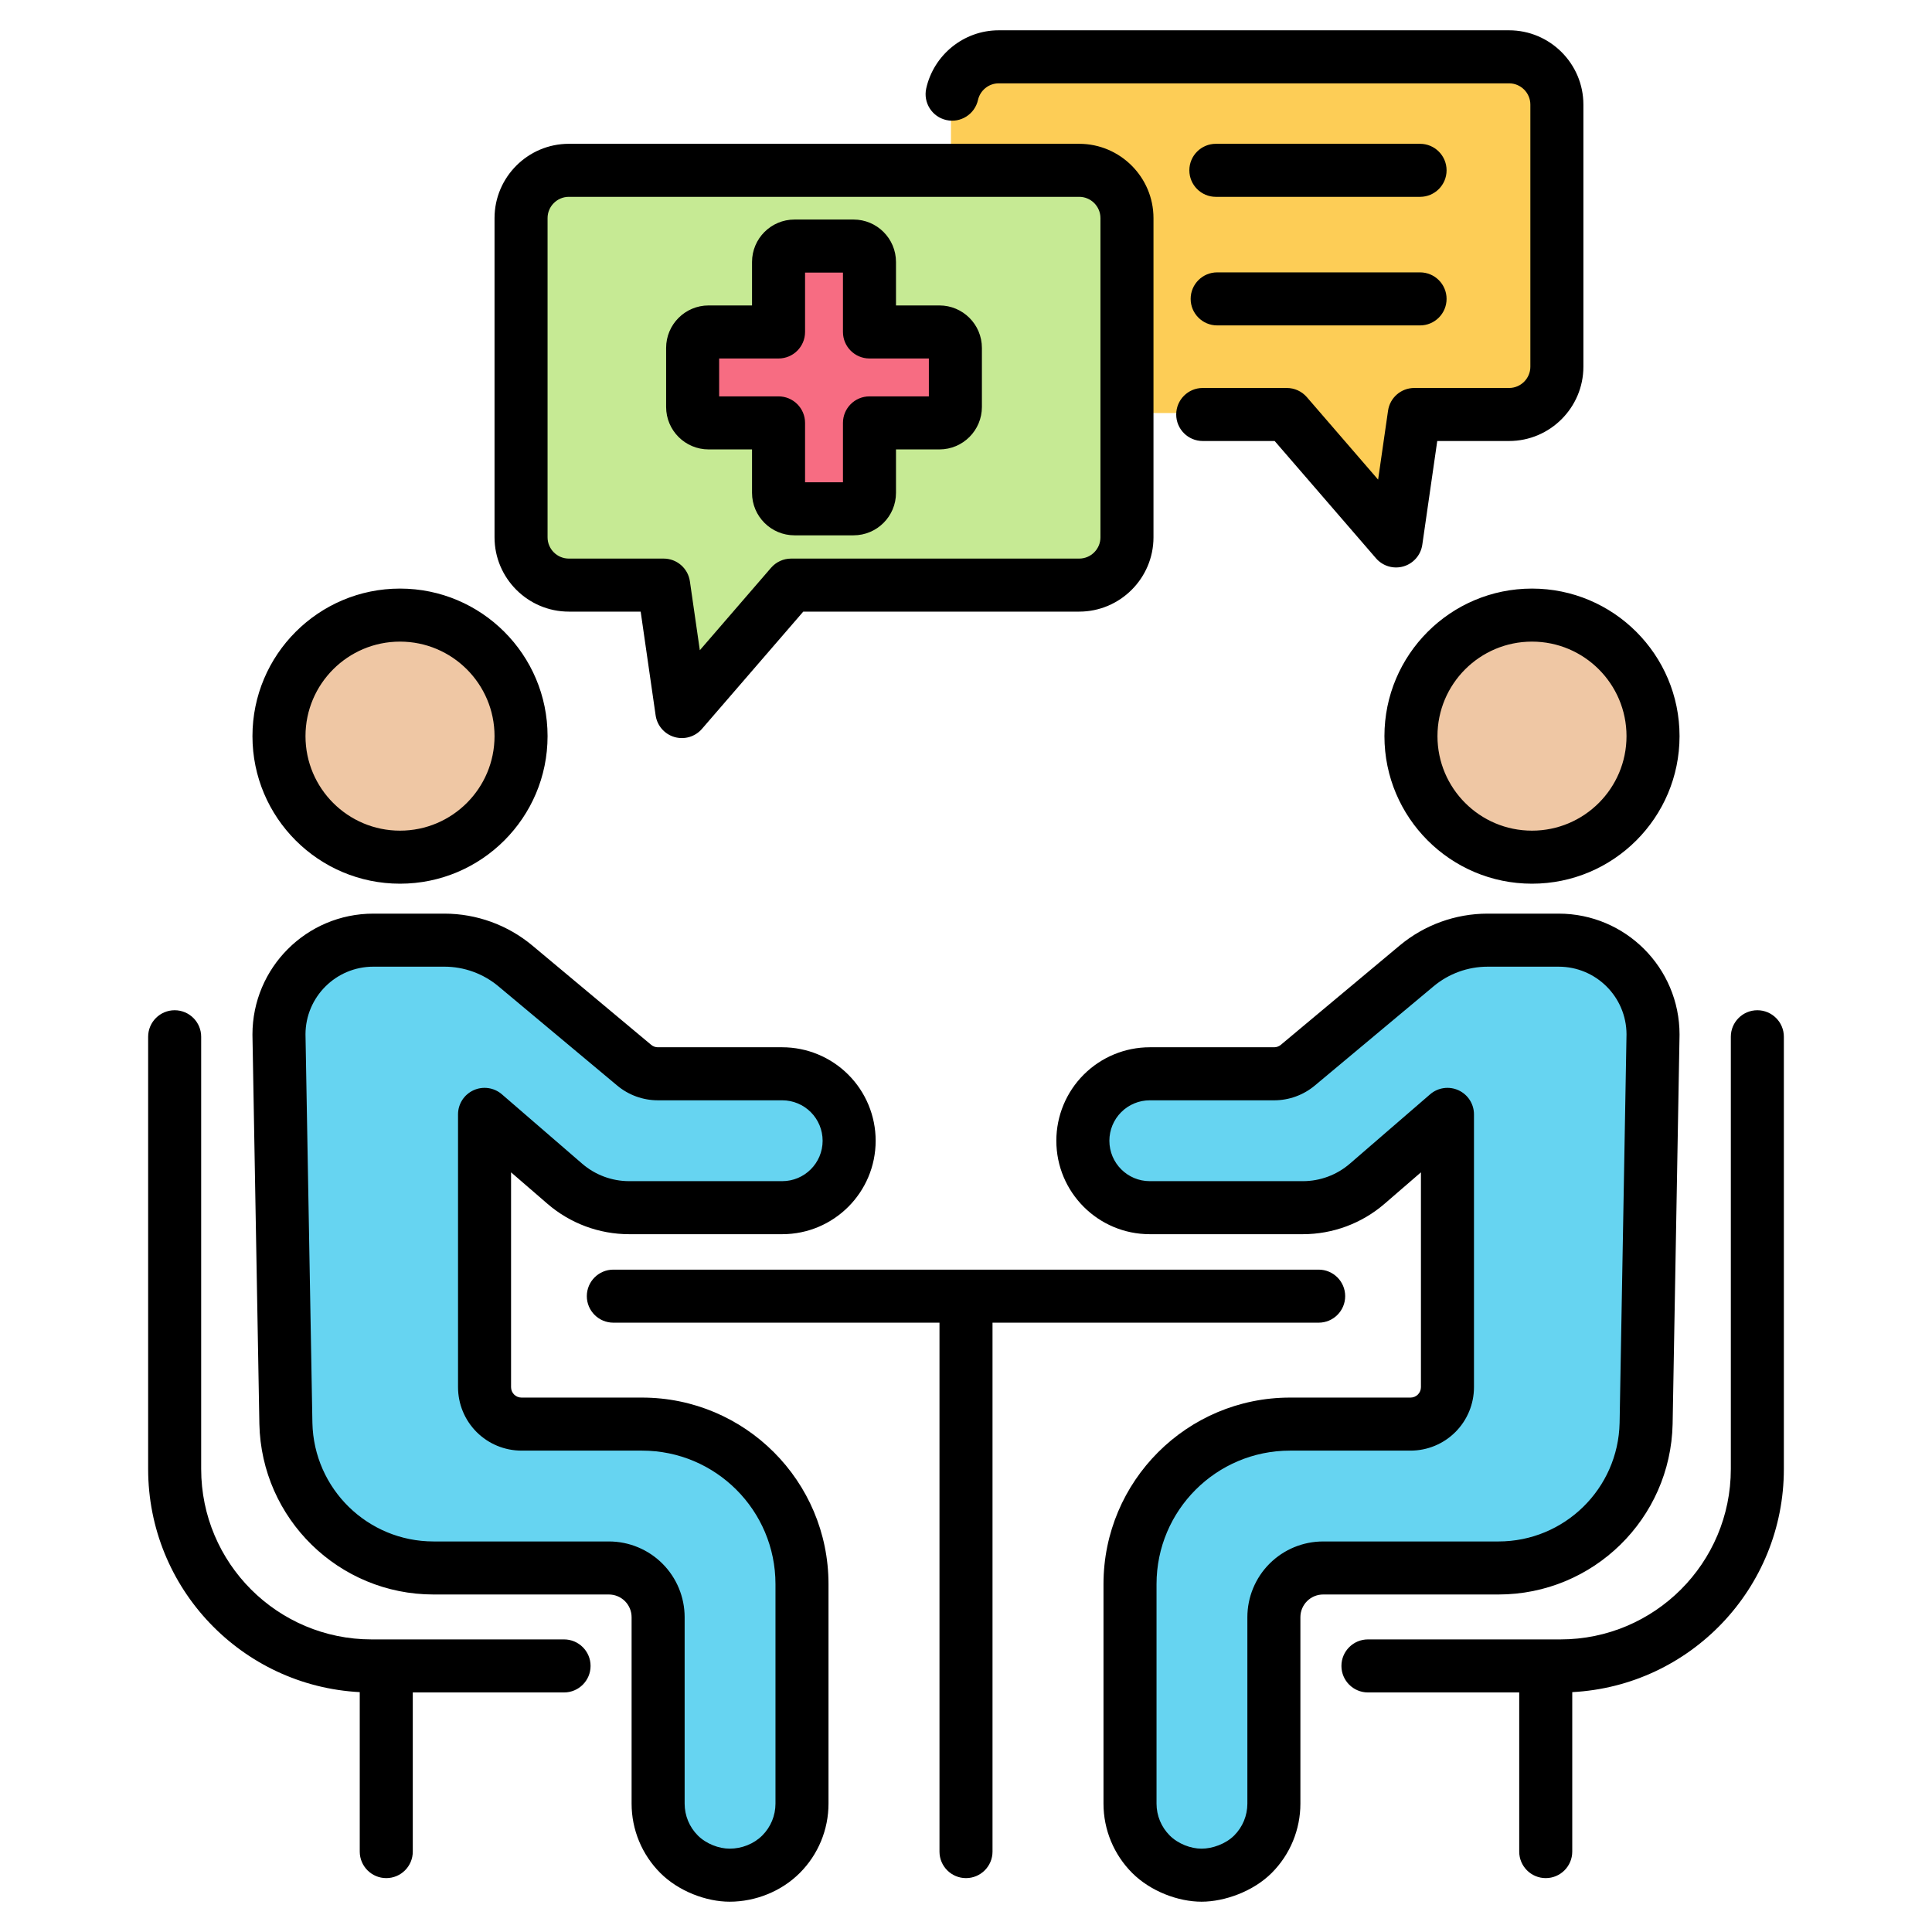
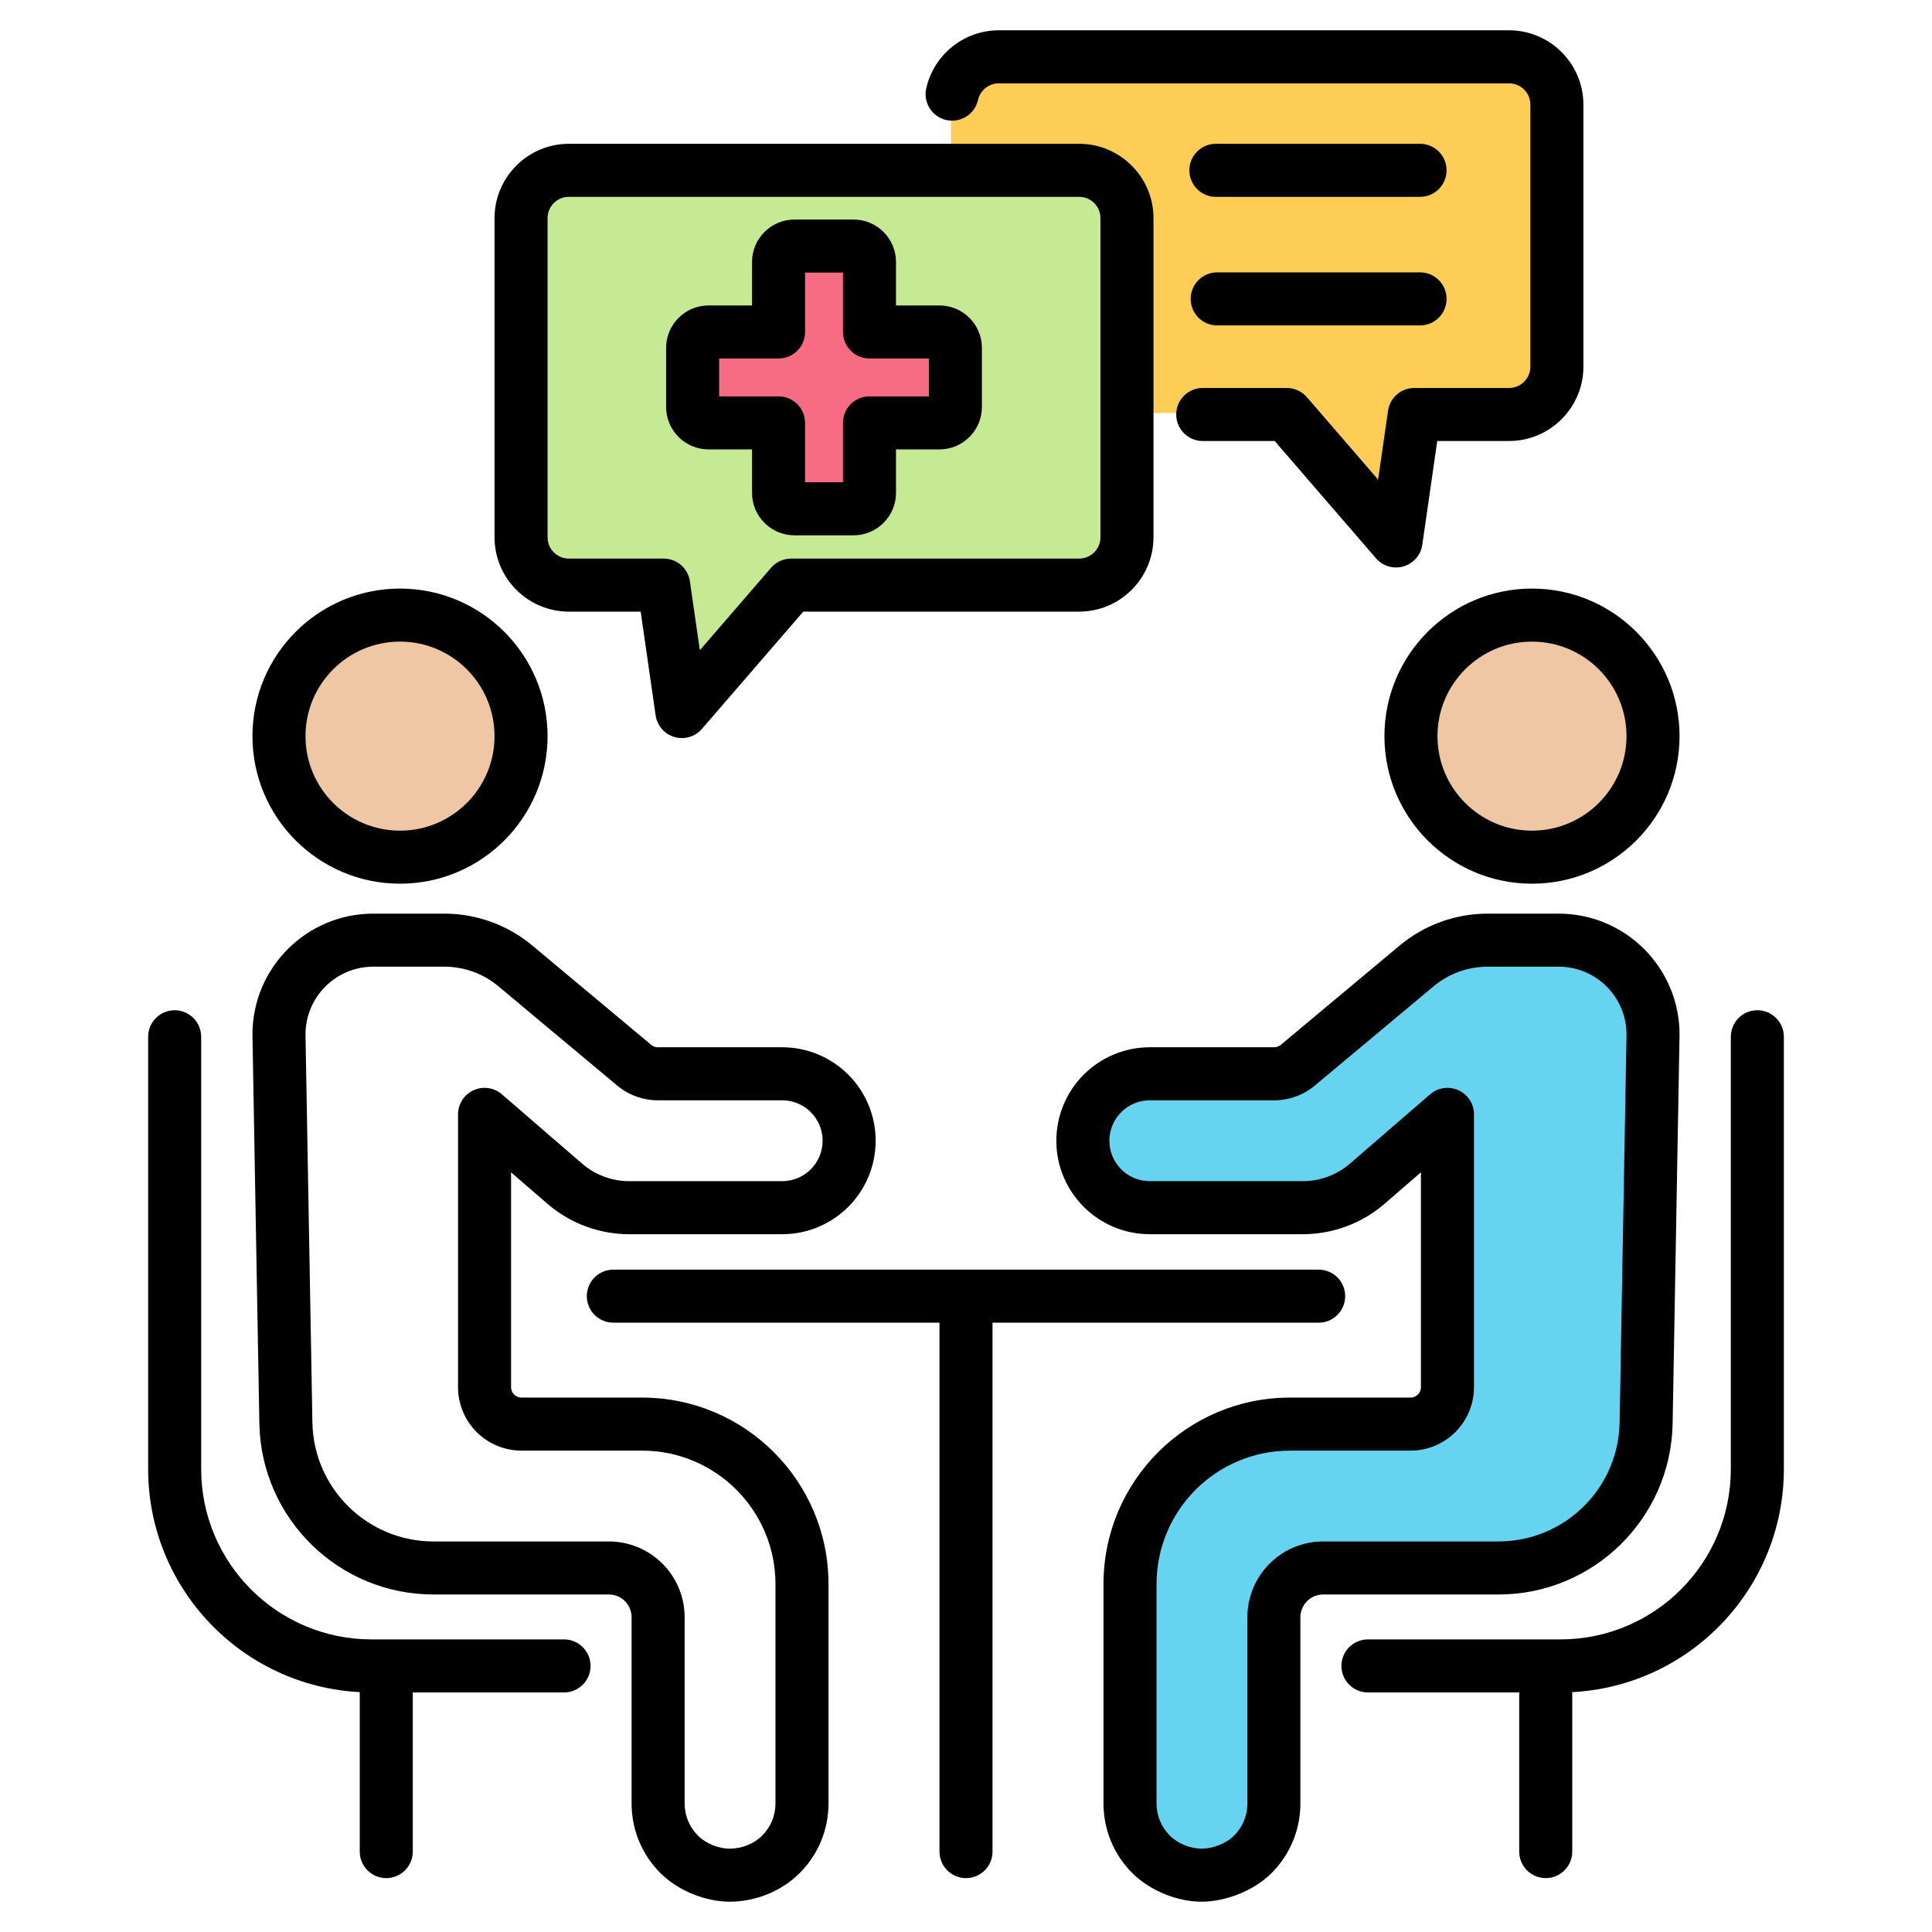
<svg xmlns="http://www.w3.org/2000/svg" clip-rule="evenodd" fill-rule="evenodd" stroke-linejoin="round" stroke-miterlimit="2" viewBox="0 0 510 510">
  <path d="m339.682 109.026 28.842 33.382 4.812-33.382h25.03c6.943 0 12.611-5.668 12.611-12.612v-69.19c0-6.944-5.668-12.612-12.611-12.612h-134.724c-6.944 0-12.612 5.668-12.612 12.612v69.19c0 6.944 5.668 12.612 12.612 12.612z" fill="#fdcd56" />
  <path d="m336.338 283.064c2.285 0 4.497-.802 6.251-2.267l31.362-26.206c5.26-4.395 11.896-6.803 18.751-6.803h18.745c13.758 0 24.911 11.153 24.911 24.911l-1.825 102.65c-.448 21.209-17.769 38.168-38.982 38.168h-46.28c-3.448 0-6.753 1.369-9.191 3.807-2.437 2.437-3.807 5.743-3.807 9.19v49.216c0 5.007-1.989 9.81-5.53 13.351-3.541 3.542-8.344 5.531-13.352 5.531h-.213c-5.008 0-9.811-1.989-13.352-5.531-3.542-3.541-5.531-8.344-5.531-13.351v-57.951c0-23.329 18.912-42.241 42.24-42.241h31.809c2.586 0 5.065-1.027 6.893-2.855s2.855-4.307 2.855-6.892v-72.014l-21.179 18.305c-4.723 4.081-10.756 6.327-16.997 6.327h-40.396c-9.76 0-17.672-7.913-17.672-17.672 0-4.687 1.862-9.183 5.176-12.497s7.809-5.176 12.496-5.176z" fill="#66d4f1" />
-   <path d="m173.662 283.064h32.818c4.687 0 9.182 1.862 12.496 5.176s5.176 7.81 5.176 12.497c0 9.759-7.912 17.672-17.672 17.672h-40.396c-6.241 0-12.274-2.246-16.997-6.327l-21.179-18.305v72.014c0 2.585 1.027 5.064 2.855 6.892s4.307 2.855 6.893 2.855h31.809c23.328 0 42.24 18.912 42.24 42.241v57.951c0 5.007-1.989 9.81-5.531 13.351-3.541 3.542-8.344 5.531-13.352 5.531h-.213c-5.008 0-9.811-1.989-13.352-5.531-3.541-3.541-5.53-8.344-5.53-13.351v-49.216c0-3.447-1.37-6.753-3.807-9.19-2.438-2.438-5.743-3.807-9.191-3.807h-46.28c-21.213 0-38.534-16.959-38.982-38.168l-1.825-102.65c0-13.758 11.153-24.911 24.911-24.911h18.745c6.855 0 13.491 2.408 18.751 6.803l31.362 26.206c1.754 1.465 3.966 2.267 6.251 2.267z" fill="#66d4f1" />
  <circle cx="404.407" cy="193.933" fill="#efc7a4" r="31.951" />
  <circle cx="105.593" cy="193.933" fill="#efc7a4" r="31.951" />
  <path d="m208.839 154.064-28.842 33.382-4.812-33.382h-25.029c-6.944 0-12.612-5.668-12.612-12.612v-84.268c0-6.944 5.668-12.612 12.612-12.612h134.723c6.944 0 12.612 5.668 12.612 12.612v84.268c0 6.944-5.668 12.612-12.612 12.612z" fill="#c6ea94" />
-   <path d="m205.516 87.241v-18.462c0-2.328 1.887-4.215 4.215-4.215h15.573c2.328 0 4.215 1.887 4.215 4.215v18.462h18.462c2.328 0 4.216 1.887 4.216 4.215v15.574c0 2.328-1.888 4.215-4.216 4.215h-18.462v18.462c0 2.328-1.887 4.215-4.215 4.215h-15.573c-2.328 0-4.215-1.887-4.215-4.215v-18.462h-18.462c-2.328 0-4.216-1.887-4.216-4.215v-15.574c0-2.328 1.888-4.215 4.216-4.215z" fill="#f76c82" />
+   <path d="m205.516 87.241v-18.462c0-2.328 1.887-4.215 4.215-4.215h15.573c2.328 0 4.215 1.887 4.215 4.215v18.462h18.462c2.328 0 4.216 1.887 4.216 4.215v15.574c0 2.328-1.888 4.215-4.216 4.215h-18.462v18.462c0 2.328-1.887 4.215-4.215 4.215h-15.573c-2.328 0-4.215-1.887-4.215-4.215v-18.462h-18.462v-15.574c0-2.328 1.888-4.215 4.216-4.215z" fill="#f76c82" />
  <path d="m401.036 446.763h-39.933c-3.863 0-7-3.137-7-7 0-3.864 3.137-7 7-7h50.803c24.847 0 44.989-20.142 44.989-44.988v-114.097c0-3.863 3.136-7 7-7 3.863 0 7 3.137 7 7v114.097c0 31.528-24.736 57.279-55.859 58.906v42.095c0 3.863-3.137 7-7 7-3.864 0-7-3.137-7-7zm-306.072-.082c-31.123-1.627-55.859-27.378-55.859-58.906v-114.097c0-3.863 3.137-7 7-7 3.864 0 7 3.137 7 7v114.097c0 24.846 20.142 44.988 44.989 44.988h50.803c3.863 0 7 3.136 7 7 0 3.863-3.137 7-7 7h-39.933v42.013c0 3.863-3.136 7-7 7-3.863 0-7-3.137-7-7zm153.036-97.529h-86.095c-3.863 0-7-3.137-7-7 0-3.864 3.137-7 7-7h186.19c3.863 0 7 3.136 7 7 0 3.863-3.137 7-7 7h-86.095v139.624c0 3.863-3.137 7-7 7s-7-3.137-7-7zm69.491-232.738c-3.864 0-7-3.137-7-7 0-3.864 3.136-7 7-7h22.191c2.034 0 3.967.884 5.297 2.423l18.807 21.768 2.622-18.19c.496-3.445 3.448-6.001 6.928-6.001h25.03c3.089 0 5.611-2.522 5.611-5.612v-69.19c0-3.09-2.522-5.612-5.611-5.612h-134.724c-2.67 0-4.915 1.885-5.477 4.39-.846 3.77-4.593 6.144-8.363 5.298s-6.144-4.593-5.298-8.363c1.964-8.75 9.812-15.325 19.138-15.325h134.724c10.797 0 19.611 8.814 19.611 19.612v69.19c0 10.798-8.814 19.612-19.611 19.612h-18.967l-3.947 27.381c-.391 2.713-2.331 4.949-4.962 5.719-2.632.77-5.47-.067-7.263-2.142l-26.748-30.958zm18.847 160.038c.644 0 1.268-.226 1.762-.639l31.362-26.206c6.519-5.447 14.745-8.431 23.24-8.431h18.745c17.624 0 31.911 14.287 31.911 31.911 0 .041 0 .083-.001.124l-1.825 102.65v.024c-.529 25.016-20.96 45.02-45.981 45.02h-46.28c-1.591 0-3.116.632-4.241 1.756-1.125 1.125-1.757 2.65-1.757 4.241v49.216c0 6.864-2.726 13.447-7.58 18.301-4.837 4.836-12.389 7.581-18.515 7.581-6.15 0-13.448-2.727-18.302-7.581s-7.581-11.437-7.581-18.301v-57.951c0-27.195 22.046-49.241 49.24-49.241h31.809c.729 0 1.428-.289 1.943-.804.516-.516.805-1.215.805-1.943v-56.712l-9.602 8.299c-5.994 5.18-13.652 8.031-21.574 8.031h-40.396c-13.626 0-24.672-11.047-24.672-24.672 0-6.544 2.6-12.82 7.226-17.446 4.627-4.627 10.903-7.227 17.446-7.227zm0 14h-32.818c-2.83 0-5.545 1.125-7.546 3.126-2.002 2.001-3.126 4.716-3.126 7.547 0 5.893 4.778 10.672 10.672 10.672h40.396c4.56 0 8.969-1.641 12.419-4.623l21.18-18.305c2.072-1.791 4.999-2.208 7.489-1.069 2.491 1.139 4.088 3.627 4.088 6.365v72.014c0 4.441-1.764 8.701-4.905 11.842s-7.401 4.905-11.843 4.905h-31.809c-19.462 0-35.24 15.778-35.24 35.241v57.951c0 3.151 1.252 6.173 3.48 8.402 2.229 2.228 5.579 3.48 8.403 3.48 2.845 0 6.369-1.234 8.615-3.48 2.229-2.229 3.48-5.251 3.48-8.402v-49.216c0-5.304 2.107-10.39 5.857-14.14 3.751-3.75 8.837-5.857 14.141-5.857h46.28c17.402 0 31.612-13.91 31.983-31.308 0 0 1.824-102.567 1.824-102.602-.05-9.85-8.05-17.819-17.911-17.819h-18.745c-5.214 0-10.262 1.831-14.263 5.174l-31.362 26.206c-3.012 2.517-6.813 3.896-10.739 3.896zm-162.676-14h32.818c6.543 0 12.819 2.6 17.446 7.227 4.626 4.626 7.226 10.902 7.226 17.446 0 13.625-11.046 24.672-24.672 24.672h-40.396c-7.922 0-15.58-2.851-21.574-8.031l-9.602-8.299v56.712c0 .728.289 1.427.805 1.943.515.515 1.214.804 1.943.804h31.809c27.194 0 49.24 22.046 49.24 49.241v57.951c0 6.864-2.727 13.447-7.581 18.301-4.836 4.836-11.676 7.581-18.515 7.581-6.149 0-13.448-2.727-18.302-7.581s-7.58-11.437-7.58-18.301v-49.216c0-1.591-.632-3.116-1.757-4.241-1.125-1.124-2.65-1.756-4.241-1.756h-46.28c-25.021 0-45.452-20.004-45.981-45.02 0-.008 0-.016 0-.024l-1.825-102.65c-.001-.041-.001-.083-.001-.124 0-17.624 14.287-31.911 31.911-31.911h18.745c8.495 0 16.721 2.984 23.24 8.431l31.362 26.206c.494.413 1.118.639 1.762.639zm0 14c-3.926 0-7.727-1.379-10.739-3.896l-31.362-26.206c-4.001-3.343-9.049-5.174-14.263-5.174h-18.745c-9.873 0-17.88 7.988-17.911 17.854.053 2.96 1.824 102.567 1.824 102.567.371 17.398 14.581 31.308 31.983 31.308h46.28c5.304 0 10.39 2.107 14.141 5.857 3.75 3.75 5.857 8.836 5.857 14.14v49.216c0 3.151 1.251 6.173 3.48 8.402 2.228 2.228 5.579 3.48 8.402 3.48 3.177 0 6.37-1.234 8.616-3.48 2.228-2.229 3.48-5.251 3.48-8.402v-57.951c0-19.463-15.778-35.241-35.24-35.241h-31.809c-4.442 0-8.702-1.764-11.843-4.905s-4.905-7.401-4.905-11.842v-72.014c0-2.738 1.597-5.226 4.088-6.365 2.49-1.139 5.417-.722 7.489 1.069l21.18 18.305c3.45 2.982 7.859 4.623 12.419 4.623h40.396c5.894 0 10.672-4.779 10.672-10.672 0-2.831-1.124-5.546-3.126-7.547-2.001-2.001-4.716-3.126-7.546-3.126zm230.745-135.082c21.498 0 38.951 17.454 38.951 38.951 0 21.498-17.453 38.951-38.951 38.951s-38.951-17.453-38.951-38.951c0-21.497 17.453-38.951 38.951-38.951zm0 14c-13.771 0-24.951 11.181-24.951 24.951 0 13.771 11.18 24.951 24.951 24.951s24.951-11.18 24.951-24.951c0-13.77-11.18-24.951-24.951-24.951zm-298.814-14c21.498 0 38.951 17.454 38.951 38.951 0 21.498-17.453 38.951-38.951 38.951s-38.951-17.453-38.951-38.951c0-21.497 17.453-38.951 38.951-38.951zm0 14c-13.771 0-24.951 11.181-24.951 24.951 0 13.771 11.18 24.951 24.951 24.951s24.951-11.18 24.951-24.951c0-13.77-11.18-24.951-24.951-24.951zm215.709-83.472c-3.864 0-7-3.137-7-7 0-3.864 3.136-7 7-7h53.559c3.863 0 7 3.136 7 7 0 3.863-3.137 7-7 7zm-.344-33.938c-3.864 0-7-3.136-7-7 0-3.863 3.136-7 7-7h53.903c3.863 0 7 3.137 7 7 0 3.864-3.137 7-7 7zm-108.916 109.492-26.748 30.958c-1.792 2.075-4.631 2.912-7.263 2.142-2.631-.77-4.571-3.006-4.962-5.719l-3.947-27.381h-18.966c-10.798 0-19.612-8.814-19.612-19.612v-84.268c0-10.798 8.814-19.612 19.612-19.612h134.723c10.798 0 19.612 8.814 19.612 19.612v84.268c0 10.798-8.814 19.612-19.612 19.612zm-3.203-14h76.04c3.09 0 5.612-2.522 5.612-5.612v-84.268c0-3.09-2.522-5.612-5.612-5.612h-134.723c-3.09 0-5.612 2.522-5.612 5.612v84.268c0 3.09 2.522 5.612 5.612 5.612h25.029c3.48 0 6.432 2.556 6.928 6.001l2.623 18.19 18.807-21.768c1.329-1.539 3.263-2.423 5.296-2.423zm-10.323-66.823v-11.462c0-6.194 5.021-11.215 11.215-11.215h15.573c6.194 0 11.215 5.021 11.215 11.215v11.462h11.462c6.194 0 11.216 5.021 11.216 11.215v15.574c0 6.194-5.022 11.215-11.216 11.215h-11.462v11.462c0 6.194-5.021 11.215-11.215 11.215h-15.573c-6.194 0-11.215-5.021-11.215-11.215v-11.462h-11.462c-6.194 0-11.216-5.021-11.216-11.215v-15.574c0-6.194 5.022-11.215 11.216-11.215zm-8.678 14v10.004h15.678c3.866 0 7 3.134 7 7v15.677h10.003v-15.677c0-3.866 3.134-7 7-7h15.678v-10.004h-15.678c-3.866 0-7-3.134-7-7v-15.677h-10.003v15.677c0 3.866-3.134 7-7 7z" />
</svg>